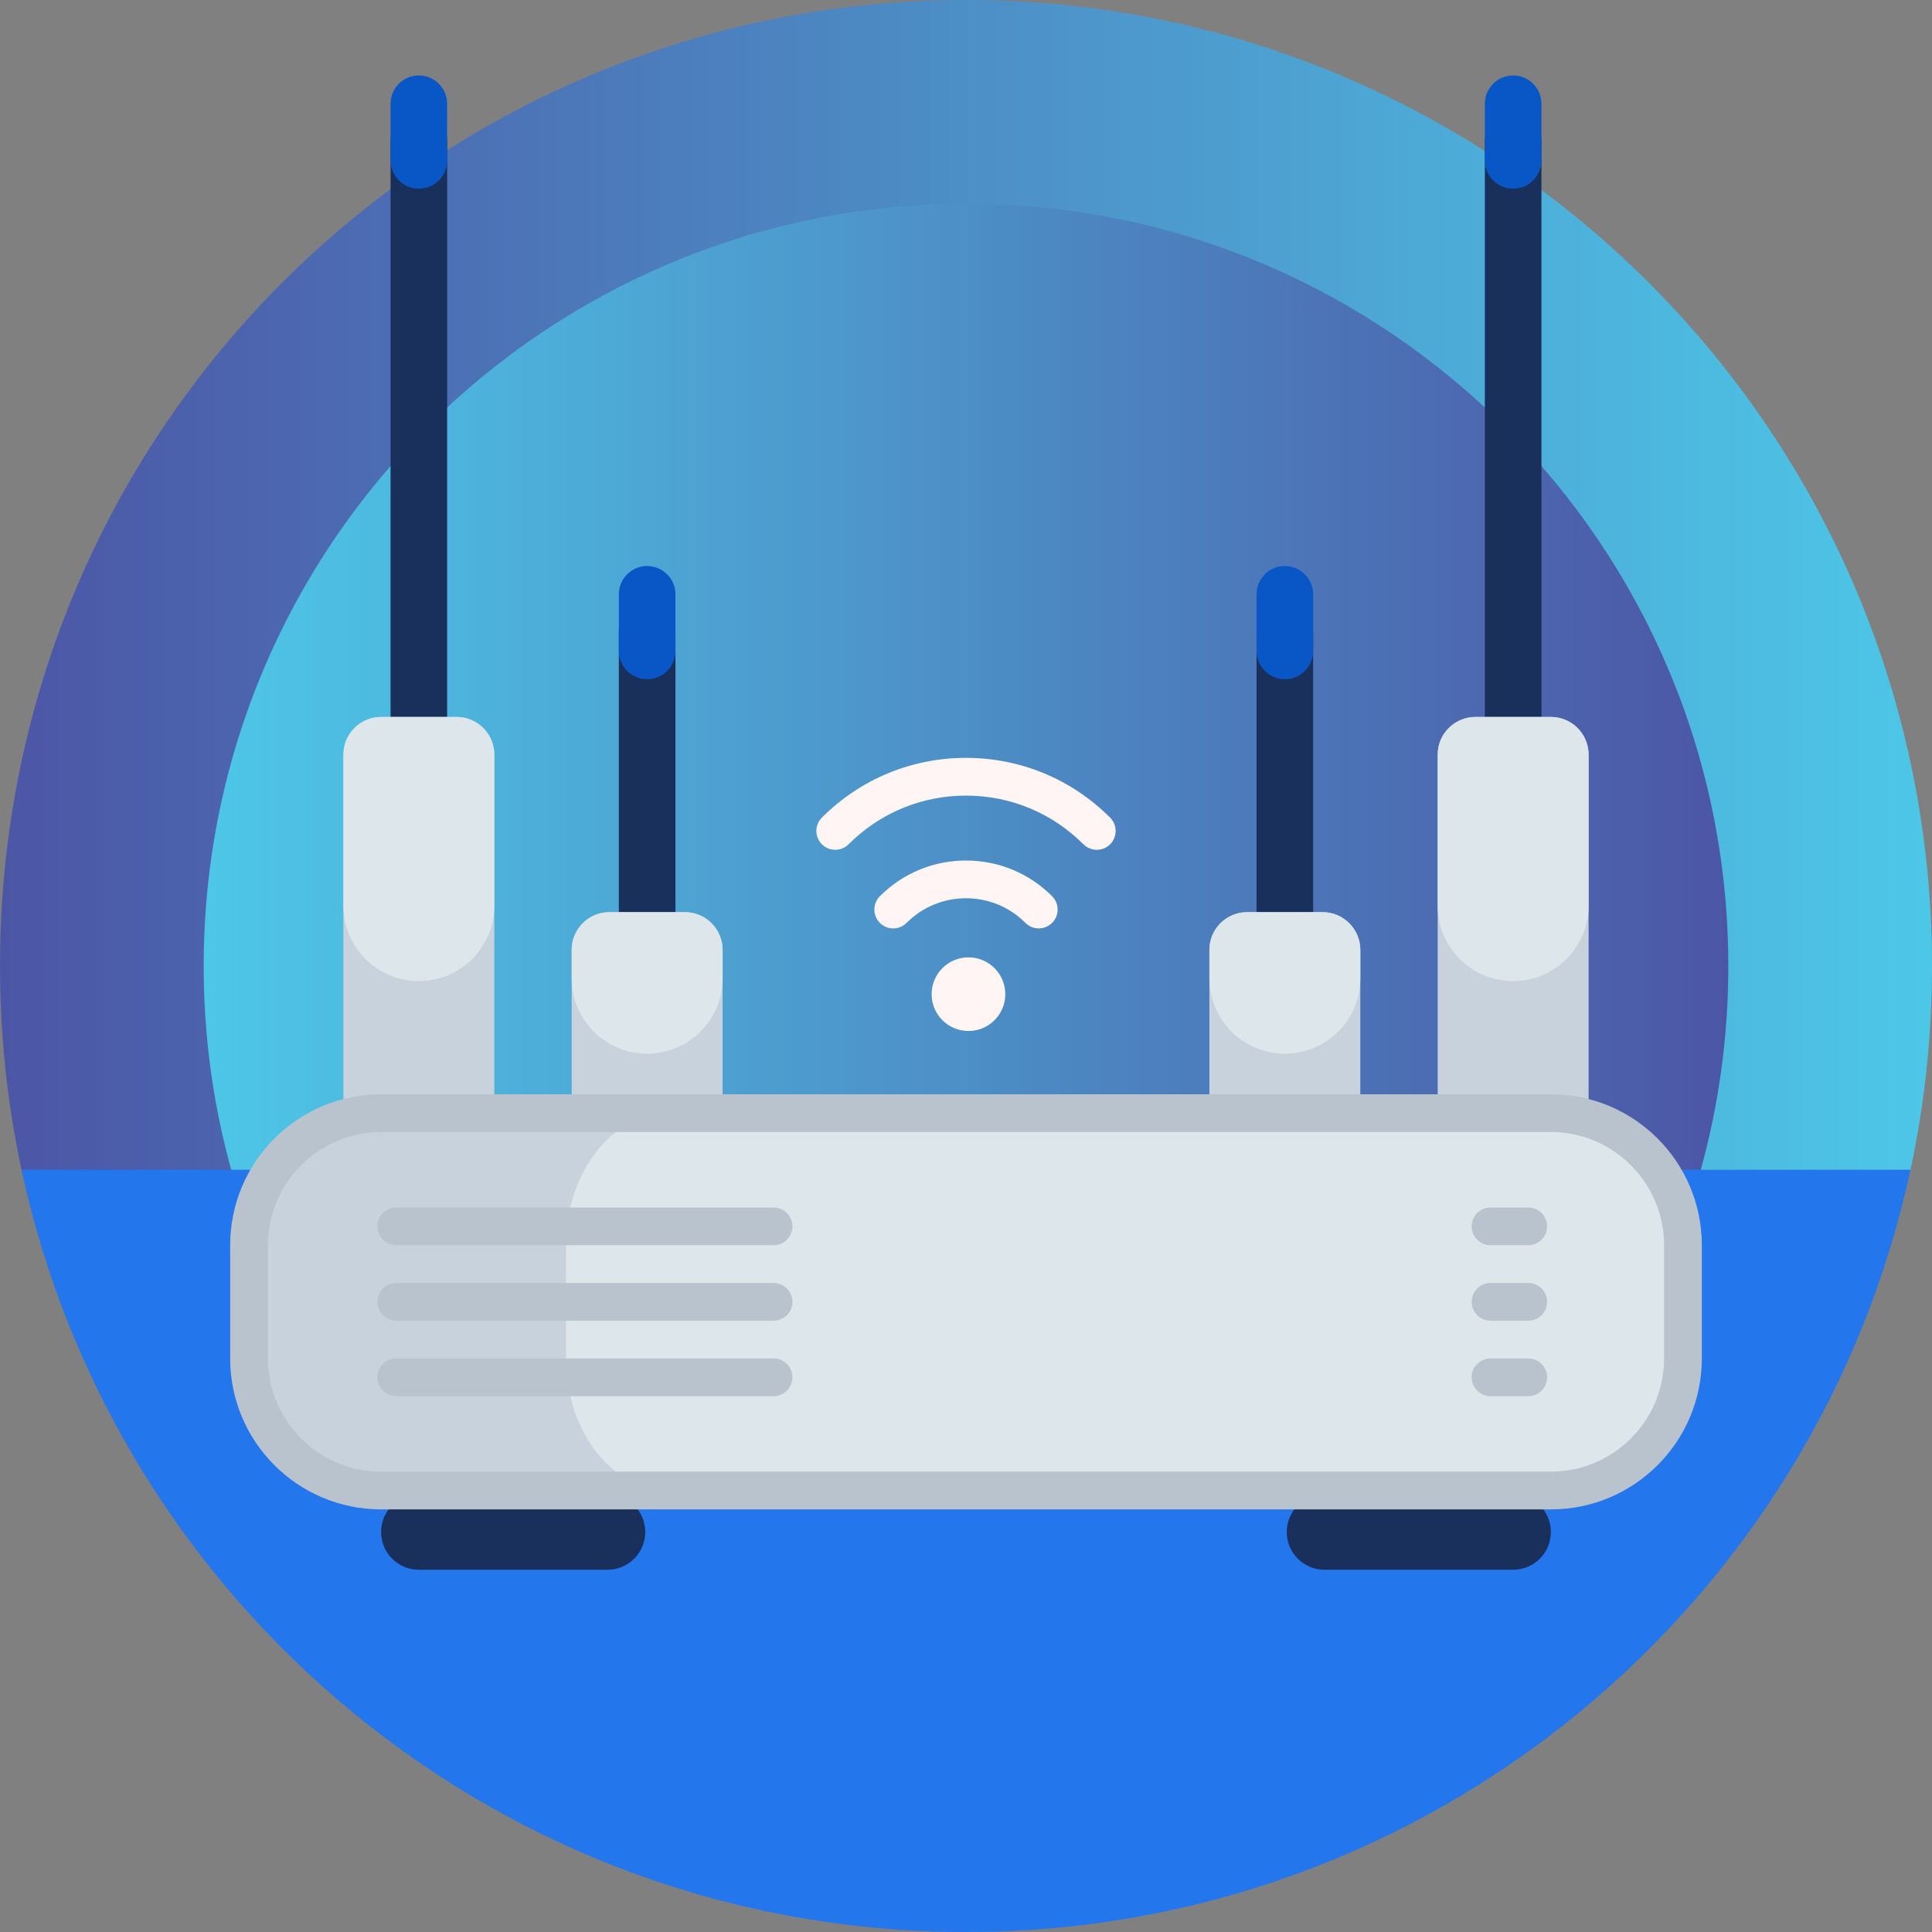
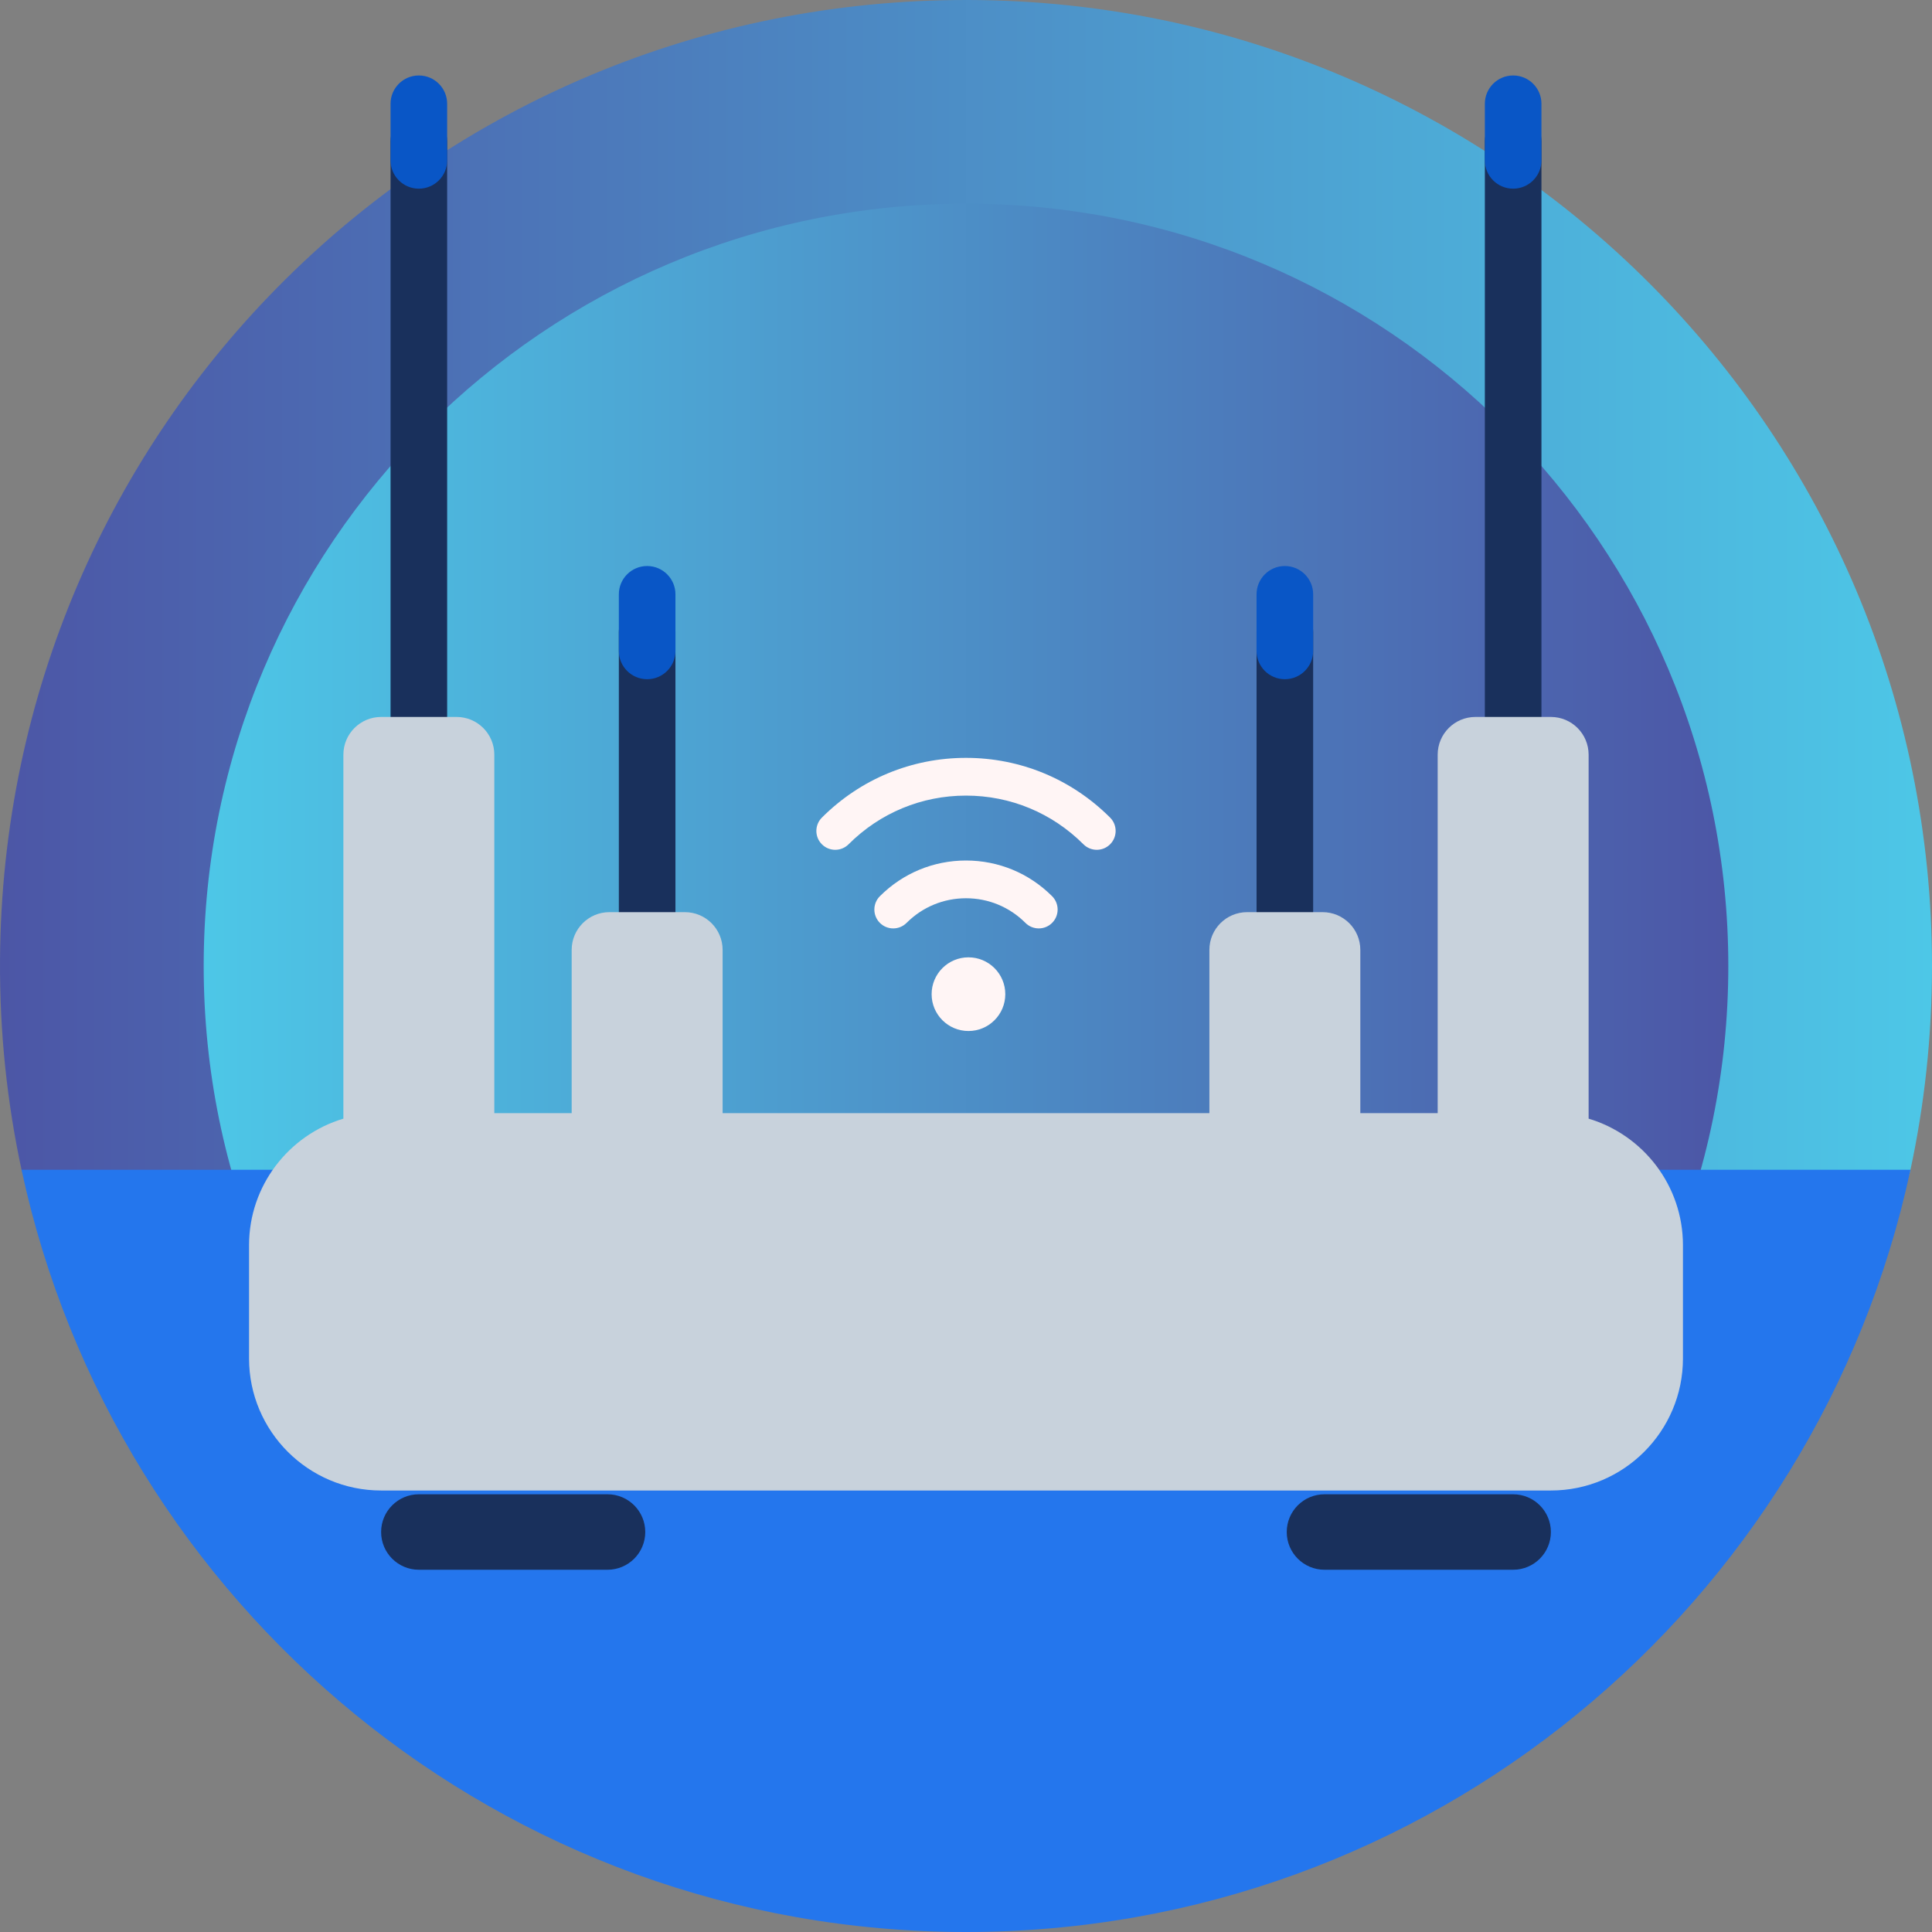
<svg xmlns="http://www.w3.org/2000/svg" version="1.1" id="Capa_1" x="0px" y="0px" viewBox="0 0 512 512" style="enable-background:new 0 0 512 512;" xml:space="preserve">
  <rect x="0" y="0" width="512" height="512" fill="#808080" stroke="none" />
  <style type="text/css">
	.st0{fill:url(#SVGID_1_);}
	.st1{fill:url(#SVGID_2_);}
	.st2{fill:#2476ED;}
	.st3{fill:#19305C;}
	.st4{fill:#0956C6;}
	.st5{fill:#FFF5F5;}
	.st6{fill:#C8D2DC;}
	.st7{fill:#DCE6EB;}
	.st8{fill:#B9C3CD;}
</style>
  <g>
    <linearGradient id="SVGID_1_" gradientUnits="userSpaceOnUse" x1="5.960081e-05" y1="158.668" x2="512" y2="158.668">
      <stop offset="0" style="stop-color:#4C56A6" />
      <stop offset="1" style="stop-color:#4DC7E7" />
    </linearGradient>
-     <path class="st0" d="M5.779,310.34c-3.894-18.015-5.892-36.736-5.774-55.944C0.871,113.042,115.212-0.306,256.568,0.001   C397.691,0.307,512,114.804,512,256c0,18.663-1.997,36.859-5.789,54.386c-0.879,4.061-4.491,6.949-8.646,6.949H14.49   C10.306,317.335,6.663,314.43,5.779,310.34L5.779,310.34z" />
+     <path class="st0" d="M5.779,310.34c-3.894-18.015-5.892-36.736-5.774-55.944C0.871,113.042,115.212-0.306,256.568,0.001   C397.691,0.307,512,114.804,512,256c0,18.663-1.997,36.859-5.789,54.386c-0.879,4.061-4.491,6.949-8.646,6.949H14.49   L5.779,310.34z" />
    <linearGradient id="SVGID_2_" gradientUnits="userSpaceOnUse" x1="53.979" y1="256" x2="458.021" y2="256">
      <stop offset="0" style="stop-color:#4DC7E7" />
      <stop offset="1" style="stop-color:#4C56A6" />
    </linearGradient>
    <path class="st1" d="M458.021,256c0,111.573-90.448,202.021-202.021,202.021S53.979,367.573,53.979,256S144.427,53.979,256,53.979   S458.021,144.427,458.021,256z" />
    <path class="st2" d="M506.294,310C481.504,425.453,378.859,512,256,512S30.496,425.453,5.706,310H506.294z" />
    <path class="st3" d="M179,167.5V290c0,4.142-3.358,7.5-7.5,7.5s-7.5-3.358-7.5-7.5V167.5c0-4.142,3.358-7.5,7.5-7.5   S179,163.358,179,167.5z M340.5,160c-4.142,0-7.5,3.358-7.5,7.5V290c0,4.142,3.358,7.5,7.5,7.5s7.5-3.358,7.5-7.5V167.5   C348,163.358,344.642,160,340.5,160z M111,30c-4.142,0-7.5,3.358-7.5,7.5v185c0,4.142,3.358,7.5,7.5,7.5s7.5-3.358,7.5-7.5v-185   C118.5,33.358,115.142,30,111,30z M401,30c-4.142,0-7.5,3.358-7.5,7.5v185c0,4.142,3.358,7.5,7.5,7.5s7.5-3.358,7.5-7.5v-185   C408.5,33.358,405.142,30,401,30z" />
    <path class="st3" d="M171,406c0,5.523-4.477,10-10,10h-50c-5.523,0-10-4.477-10-10s4.477-10,10-10h50   C166.523,396,171,400.477,171,406z M401,396h-50c-5.523,0-10,4.477-10,10s4.477,10,10,10h50c5.523,0,10-4.477,10-10   S406.523,396,401,396z" />
    <path class="st4" d="M179,157.5v15c0,4.142-3.358,7.5-7.5,7.5s-7.5-3.358-7.5-7.5v-15c0-4.142,3.358-7.5,7.5-7.5   S179,153.358,179,157.5z M340.5,150c-4.142,0-7.5,3.358-7.5,7.5v15c0,4.142,3.358,7.5,7.5,7.5s7.5-3.358,7.5-7.5v-15   C348,153.358,344.642,150,340.5,150z M111,20c-4.142,0-7.5,3.358-7.5,7.5v15c0,4.142,3.358,7.5,7.5,7.5s7.5-3.358,7.5-7.5v-15   C118.5,23.358,115.142,20,111,20z M401,20c-4.142,0-7.5,3.358-7.5,7.5v15c0,4.142,3.358,7.5,7.5,7.5s7.5-3.358,7.5-7.5v-15   C408.5,23.358,405.142,20,401,20z" />
    <path class="st5" d="M278.819,237.504c1.953,1.953,1.953,5.119,0,7.071c-0.976,0.976-2.256,1.464-3.535,1.464   s-2.56-0.488-3.535-1.464c-4.211-4.211-9.805-6.53-15.749-6.53c-5.945,0-11.538,2.319-15.75,6.53c-1.951,1.952-5.119,1.952-7.07,0   c-1.953-1.953-1.953-5.119,0-7.071c6.1-6.1,14.204-9.459,22.82-9.459C264.616,228.045,272.72,231.405,278.819,237.504z    M294.19,216.674c-10.208-10.208-23.771-15.831-38.19-15.831s-27.982,5.622-38.19,15.831c-1.953,1.953-1.953,5.119,0,7.071   c1.951,1.952,5.119,1.952,7.07,0c8.32-8.32,19.372-12.902,31.12-12.902c11.748,0,22.8,4.582,31.12,12.902   c0.976,0.976,2.256,1.464,3.535,1.464s2.56-0.488,3.535-1.464C296.144,221.793,296.144,218.627,294.19,216.674z M256.651,253.705   c-5.391,0-9.762,4.37-9.762,9.762c0,5.391,4.371,9.762,9.762,9.762s9.762-4.37,9.762-9.762S262.042,253.705,256.651,253.705z" />
    <path class="st6" d="M446,330v30c0,19.299-15.701,35-35,35H101c-19.299,0-35-15.701-35-35v-30c0-15.825,10.558-29.232,25-33.545   V200c0-5.523,4.477-10,10-10h20c5.523,0,10,4.477,10,10v95h20.5v-43.27c0-5.523,4.477-10,10-10h20c5.523,0,10,4.477,10,10V295h129   v-43.27c0-5.523,4.477-10,10-10h20c5.523,0,10,4.477,10,10V295H381v-95c0-5.523,4.477-10,10-10h20c5.523,0,10,4.477,10,10v96.455   C435.442,300.768,446,314.175,446,330z" />
-     <path class="st7" d="M191.5,251.73v7.5c0,11.046-8.954,20-20,20s-20-8.954-20-20v-7.5c0-5.523,4.477-10,10-10h20   C187.023,241.73,191.5,246.207,191.5,251.73L191.5,251.73z M350.5,241.73h-20c-5.523,0-10,4.477-10,10v7.5c0,11.046,8.954,20,20,20   s20-8.954,20-20v-7.5C360.5,246.207,356.023,241.73,350.5,241.73L350.5,241.73z M121,190h-20c-5.523,0-10,4.477-10,10v40   c0,11.046,8.954,20,20,20s20-8.954,20-20v-40C131,194.477,126.523,190,121,190z M411,190h-20c-5.523,0-10,4.477-10,10v40   c0,11.046,8.954,20,20,20s20-8.954,20-20v-40C421,194.477,416.523,190,411,190z M418.737,395C433.77,395,446,379.299,446,360v-30   c0-19.299-12.23-35-27.263-35H177.263C162.23,295,150,310.701,150,330v30c0,19.299,12.23,35,27.263,35H418.737z" />
-     <path class="st8" d="M411,300c16.542,0,30,13.458,30,30v30c0,16.542-13.458,30-30,30H101c-16.542,0-30-13.458-30-30v-30   c0-16.542,13.458-30,30-30H411z M411,290H101c-22.091,0-40,17.909-40,40v30c0,22.091,17.909,40,40,40h310c22.091,0,40-17.909,40-40   v-30C451,307.909,433.091,290,411,290z M210,325c0-2.761-2.239-5-5-5H105c-2.761,0-5,2.239-5,5s2.239,5,5,5h100   C207.761,330,210,327.761,210,325z M210,345c0-2.761-2.239-5-5-5H105c-2.761,0-5,2.239-5,5s2.239,5,5,5h100   C207.761,350,210,347.761,210,345z M210,365c0-2.761-2.239-5-5-5H105c-2.761,0-5,2.239-5,5s2.239,5,5,5h100   C207.761,370,210,367.761,210,365z M410,325c0-2.761-2.239-5-5-5h-10c-2.761,0-5,2.239-5,5s2.239,5,5,5h10   C407.761,330,410,327.761,410,325z M410,345c0-2.761-2.239-5-5-5h-10c-2.761,0-5,2.239-5,5s2.239,5,5,5h10   C407.761,350,410,347.761,410,345z M410,365c0-2.761-2.239-5-5-5h-10c-2.761,0-5,2.239-5,5s2.239,5,5,5h10   C407.761,370,410,367.761,410,365z" />
  </g>
</svg>